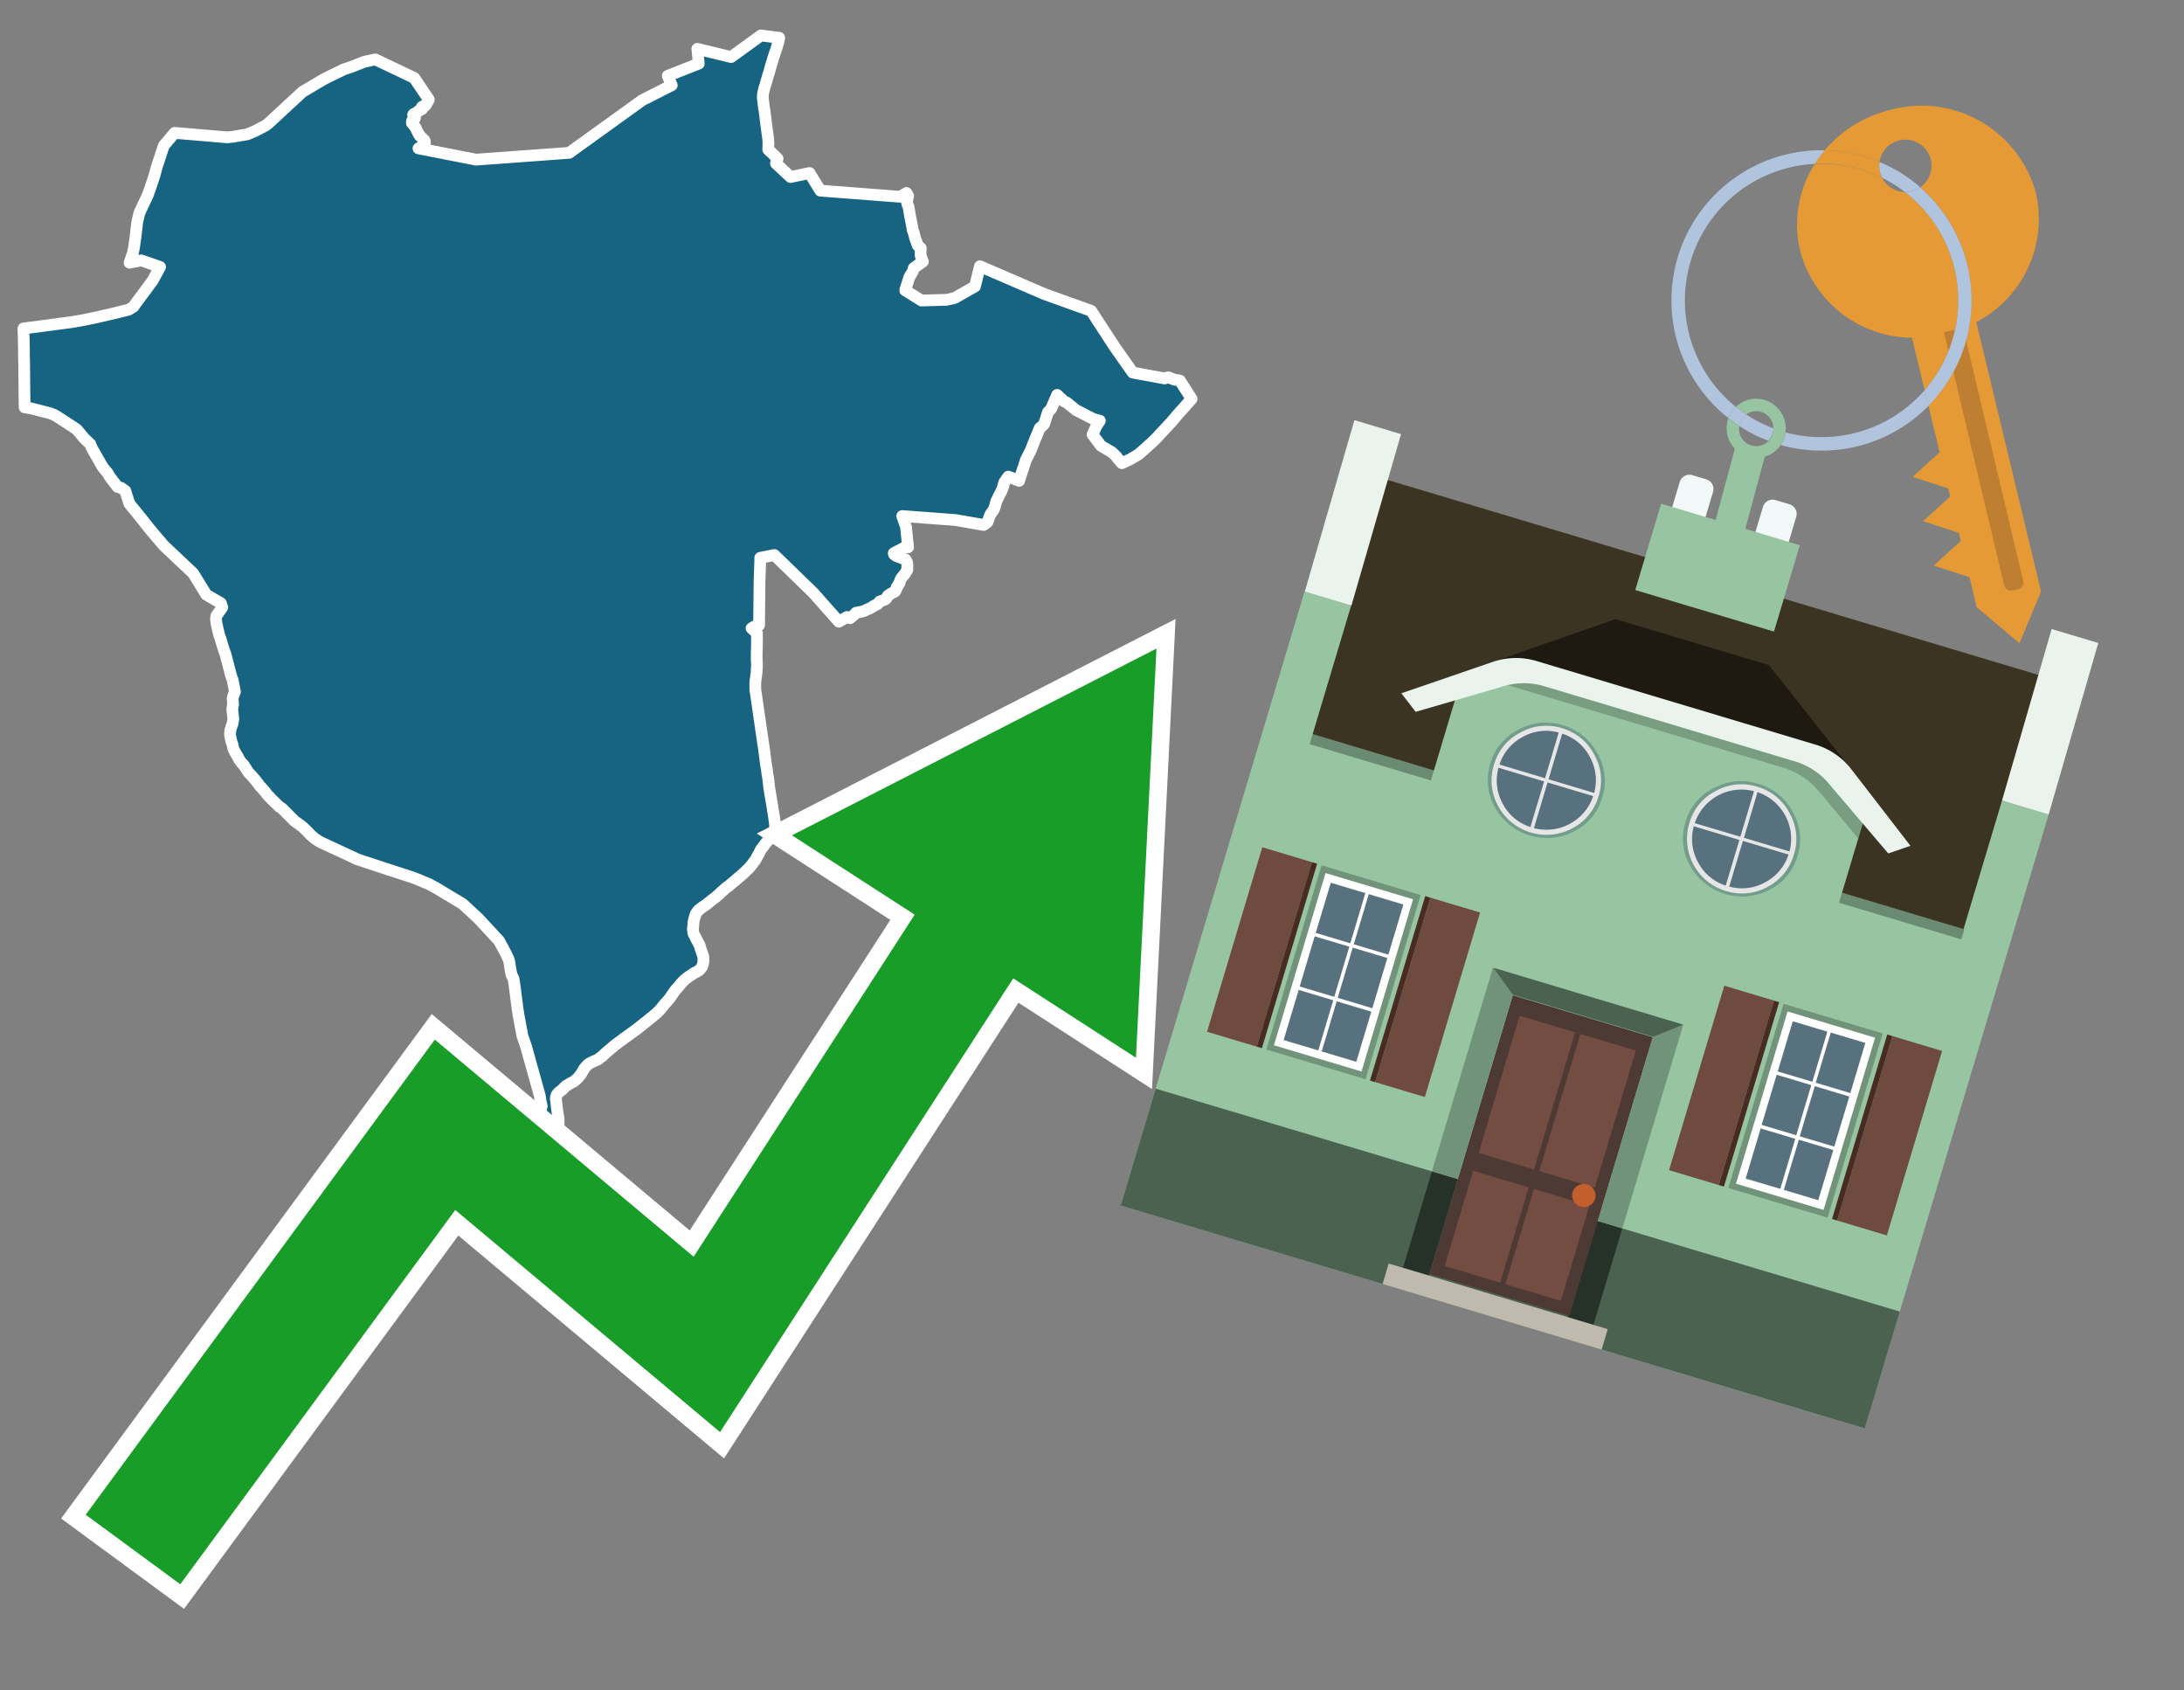
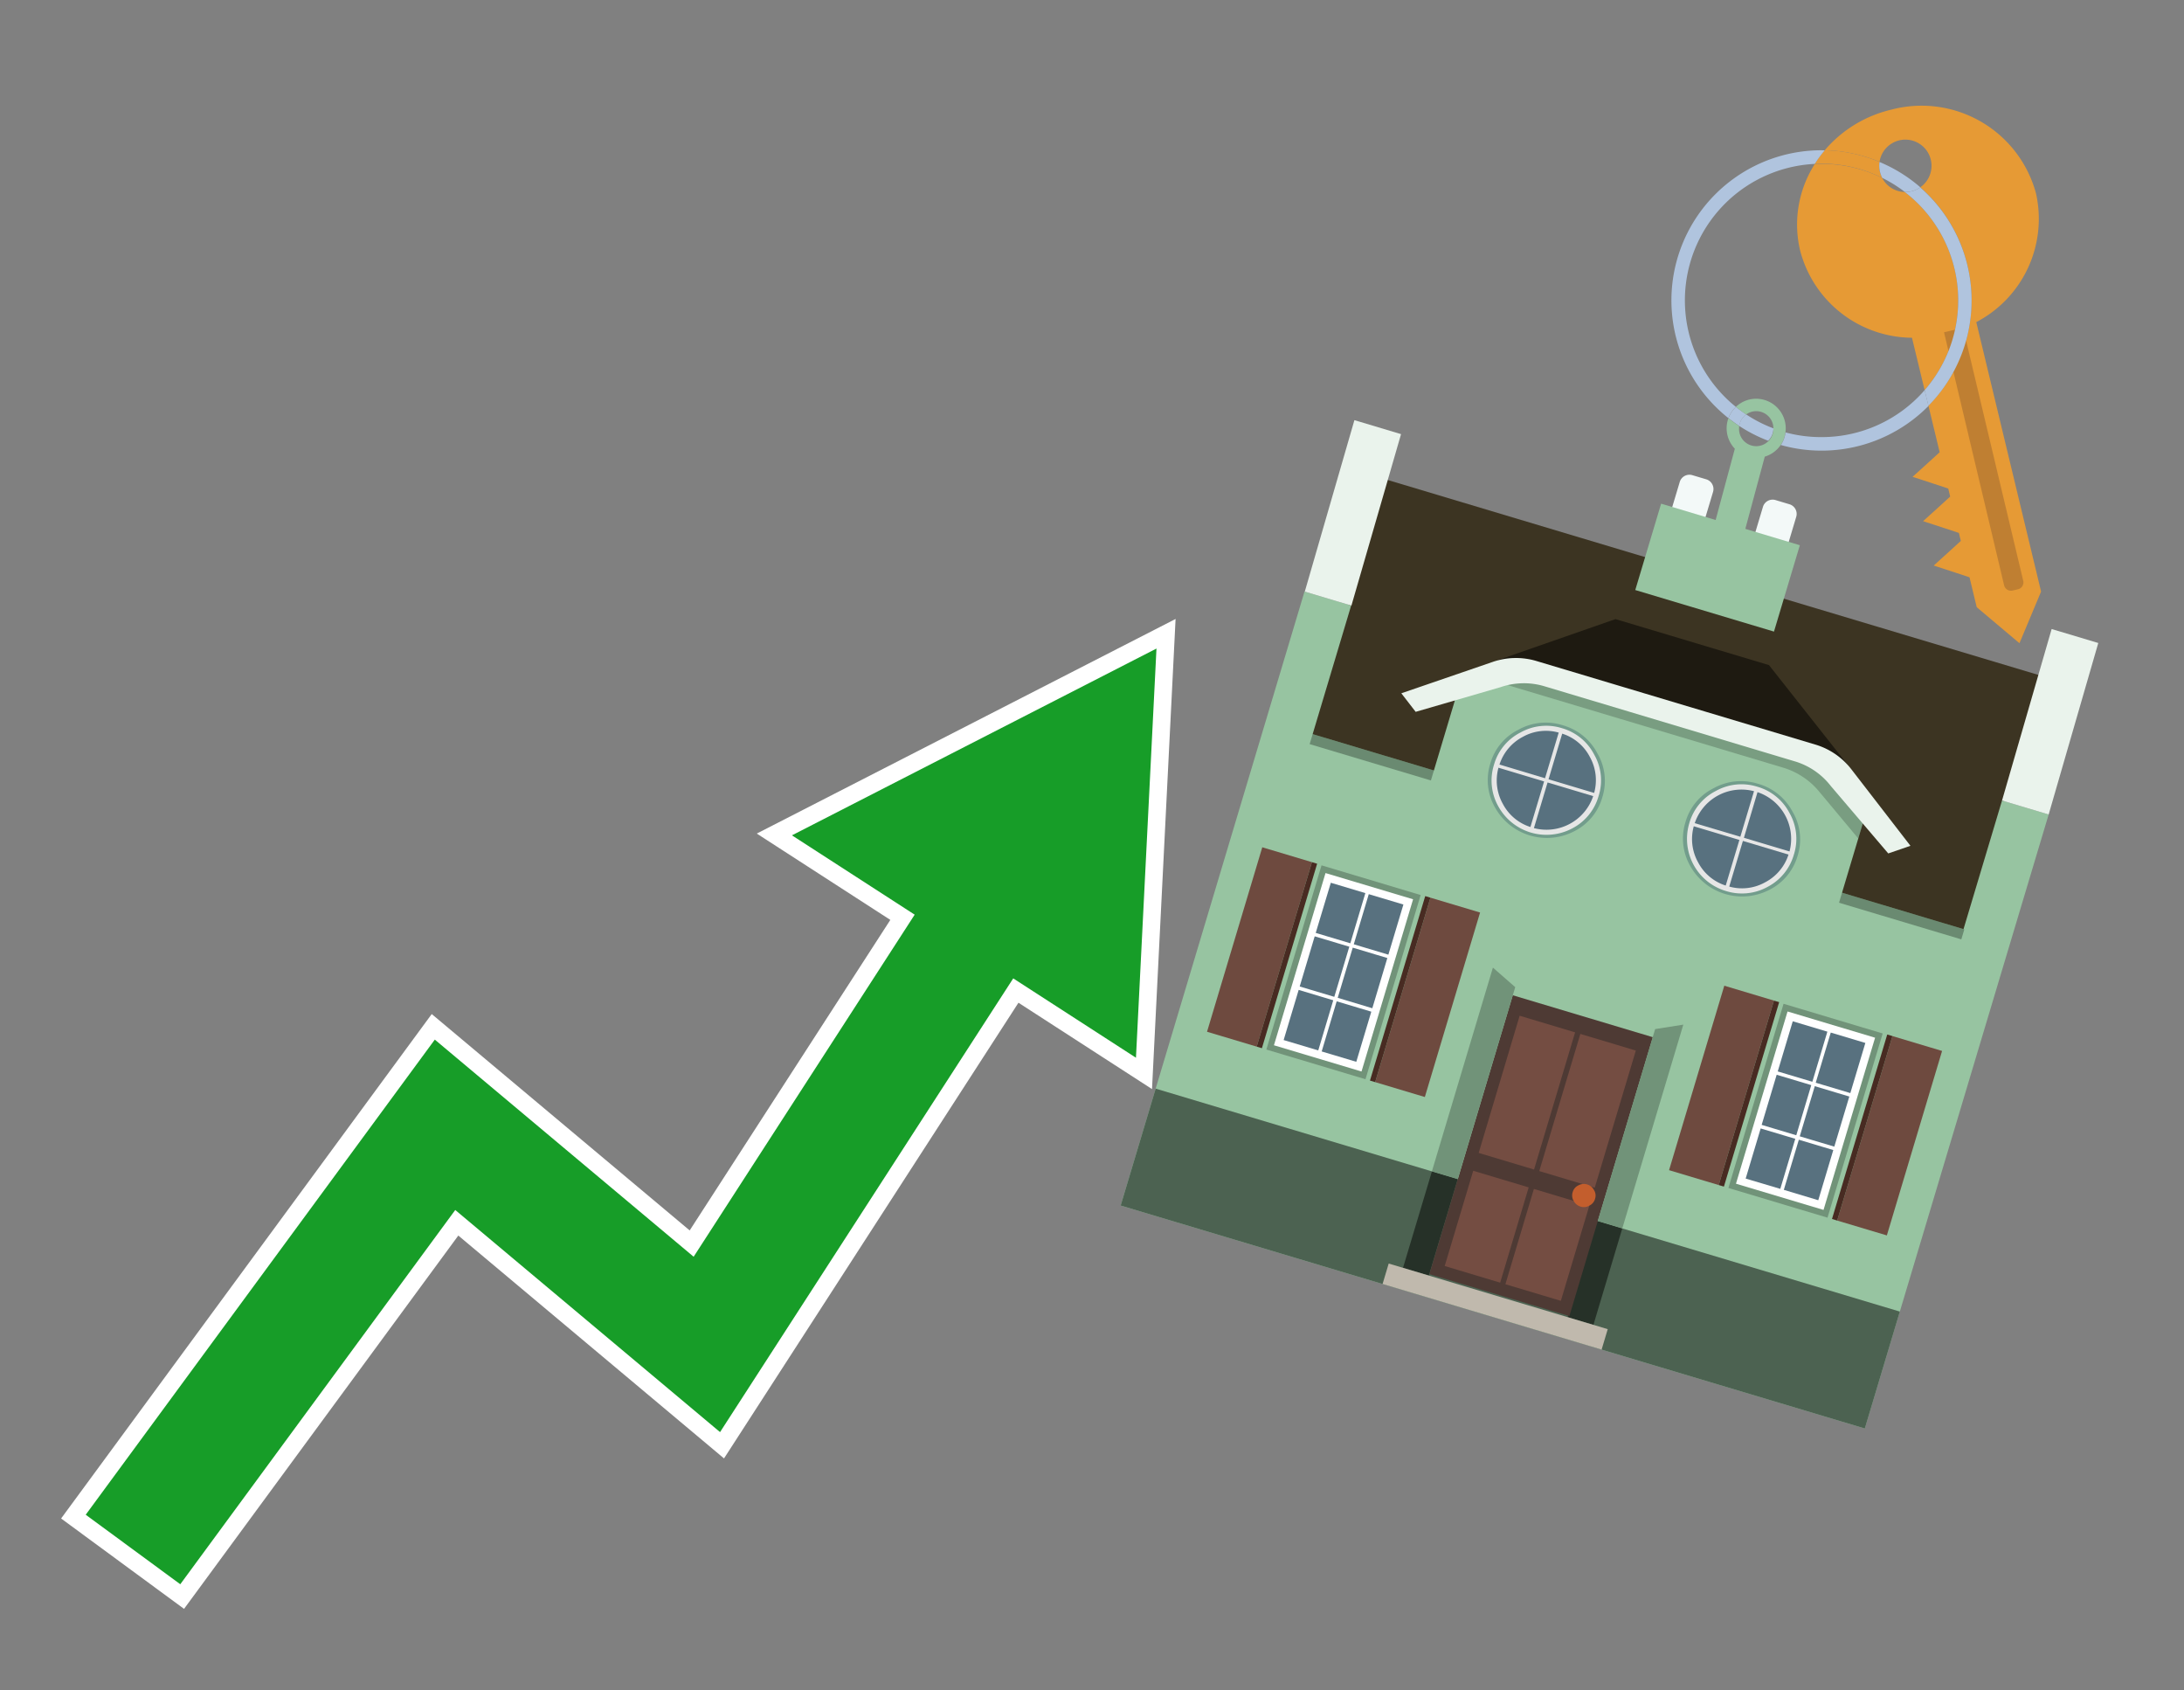
<svg xmlns="http://www.w3.org/2000/svg" id="Text" width="93.05" height="72" viewBox="0 0 93.05 72">
  <rect x="0" y="0" width="93.05" height="72" fill="#808080" stroke="none" />
-   <polygon points="17.65,3.32 18.27,4.24 18.24,4.3 18.14,4.47 18.12,4.5 18.01,4.53 17.97,4.56 17.98,4.65 17.82,4.73 17.75,4.8 17.62,4.86 17.6,4.89 17.68,4.98 17.68,5.02 17.67,5.05 17.6,5.1 17.56,5.14 17.55,5.19 17.55,5.24 17.67,5.39 17.72,5.46 17.79,5.62 17.83,5.69 17.89,5.79 18.08,5.97 18.1,6.02 18.1,6.05 18.1,6.1 17.95,6.26 17.83,6.32 20.28,6.8 24.25,6.51 27.36,4.27 28.62,3.63 28.45,3.23 29.77,2.71 29.71,2.08 31.15,2.43 32.42,1.51 33.2,1.61 33.18,1.71 33.16,1.81 33.11,1.96 33.09,2.04 33.03,2.21 32.98,2.37 32.94,2.48 32.92,2.56 32.91,2.6 32.86,2.75 32.76,3.11 32.73,3.19 32.66,3.44 32.65,3.47 32.62,3.59 32.58,3.7 32.55,3.81 32.54,3.86 32.51,3.98 32.5,4.11 32.5,4.19 32.52,4.33 32.55,4.61 32.57,4.69 32.66,5.42 32.67,5.49 32.68,5.55 32.73,5.92 32.74,6.13 32.73,6.37 32.8,6.44 32.85,6.48 32.93,6.56 33.01,6.64 33.07,6.7 33.13,6.76 33.07,6.91 33.06,6.96 33.68,7.54 34.49,7.37 34.95,8.12 38.34,8.38 38.58,8.25 38.62,8.22 38.69,8.34 38.66,8.48 38.64,8.59 38.65,8.66 38.71,8.83 38.78,9.23 38.8,9.33 38.87,9.7 38.88,9.76 38.89,9.82 38.94,9.94 38.95,9.99 39,10.18 39.04,10.28 39.1,10.45 39.16,10.51 39.23,10.57 39.22,10.81 39.22,10.86 39.25,10.97 39.32,11.14 38.93,11.42 38.89,11.56 38.74,11.81 38.72,11.88 38.58,12.31 38.57,12.37 39.26,12.8 40.33,12.77 40.47,12.74 40.68,12.69 41.54,12.2 41.75,11.34 44.51,12.53 46.49,13.24 47.48,14.76 48.26,15.87 49.62,16.12 49.77,16.07 50.03,16.17 50.27,16.21 50.77,16.99 50.12,17.72 49.93,17.95 49.64,18.26 49.52,18.39 49.48,18.43 49.36,18.56 49.32,18.61 49.21,18.72 49.04,18.88 48.73,19.16 48.58,19.29 48.51,19.35 48.43,19.4 48.16,19.56 47.97,19.65 47.8,19.73 47.6,19.5 47.57,19.45 47.37,19.26 46.91,18.99 46.55,18.51 46.71,18.15 46.86,17.92 46.59,17.85 45.85,17.47 45.44,17.14 45.34,17.1 45.04,16.82 44.78,17.42 44.65,17.55 44.49,18.05 44.46,18.09 44.37,18.18 44.3,18.23 44,18.96 43.94,19.12 43.91,19.19 43.7,19.61 43.63,19.84 43.54,20.1 43.42,20.48 42.96,20.3 42.81,20.51 42.78,20.56 42.77,20.6 42.75,20.69 42.69,20.86 42.65,20.95 42.63,20.99 42.6,21.04 42.56,21.12 42.53,21.18 42.5,21.26 42.47,21.3 42.45,21.35 42.41,21.49 42.4,21.54 42.34,21.71 42.3,21.76 42.19,21.92 42.07,22.24 41.91,22.36 40.71,22.15 38.44,21.98 38.6,22.44 38.69,23.31 38.61,23.28 38.08,23.56 38.09,23.61 38.18,23.68 38.31,23.73 38.58,23.83 38.64,23.95 38.65,23.99 38.65,24.03 38.66,24.07 38.66,24.14 38.65,24.19 38.66,24.26 38.65,24.29 38.61,24.35 38.55,24.45 38.51,24.49 38.48,24.53 38.43,24.59 38.39,24.64 38.37,24.68 38.33,24.8 38.33,24.83 38.29,24.87 38.25,24.96 38.2,25.01 38.19,25.08 38.18,25.11 38.14,25.19 37.95,25.29 37.82,25.38 37.81,25.42 37.77,25.48 37.72,25.53 37.65,25.56 37.48,25.62 37.45,25.66 37.4,25.72 37.35,25.75 37.28,25.78 37.05,25.92 36.96,25.95 36.91,25.98 36.77,26.04 36.47,26.1 36.41,26.17 36.22,26.33 36.09,26.28 35.74,26.48 34.66,25.26 32.99,23.64 32.39,23.76 32.39,23.9 32.36,24.75 32.34,26.63 32.13,26.69 32.02,26.76 32.11,26.84 32.25,26.97 32.25,27.09 32.25,27.48 32.24,27.82 32.24,27.98 32.24,28.04 32.24,28.18 32.25,28.21 32.25,28.27 32.25,28.38 32.25,28.44 32.24,28.47 32.24,28.55 32.24,28.59 32.23,28.67 32.2,28.92 32.18,29.04 32.18,29.09 32.18,29.17 32.18,29.2 32.18,29.34 32.18,29.38 32.21,29.57 32.33,30.4 32.48,31.43 32.56,31.97 32.62,32.45 32.65,32.65 32.66,32.68 32.7,33 32.72,33.08 32.77,33.53 32.86,34.08 32.88,34.18 32.94,34.56 32.98,34.81 33.02,35.12 33.03,35.32 33.04,35.46 32.89,35.6 32.86,35.63 32.72,35.8 32.62,35.92 32.58,35.97 32.53,36.04 32.48,36.11 32.44,36.16 32.41,36.2 32.39,36.25 32.37,36.28 32.36,36.31 32.31,36.4 32.27,36.47 32.19,36.62 32.16,36.66 32.14,36.69 32.11,36.72 32.09,36.75 32.05,36.81 31.9,36.99 31.83,37.05 31.71,37.17 31.65,37.22 31.59,37.28 31.5,37.35 31.43,37.41 31.34,37.49 31.31,37.52 31.23,37.58 31.17,37.63 31.09,37.7 31.03,37.75 30.98,37.78 30.87,37.87 30.83,37.91 30.8,37.94 30.76,37.97 30.71,38.01 30.66,38.07 30.54,38.17 30.47,38.23 30.35,38.32 30.25,38.4 30.09,38.53 29.94,38.63 29.87,38.68 29.74,38.79 29.72,38.82 29.66,38.9 29.63,38.96 29.61,39.03 29.56,39.2 29.55,39.27 29.54,39.39 29.53,39.49 29.52,39.55 29.53,39.68 29.54,39.74 29.55,39.77 29.61,39.88 29.64,39.94 29.66,39.99 29.78,40.21 29.81,40.27 29.82,40.31 29.85,40.42 29.87,40.47 29.97,40.76 29.97,40.9 29.97,40.94 29.95,41.05 29.93,41.14 29.91,41.18 29.8,41.32 29.67,41.4 29.6,41.43 29.37,41.58 29.3,41.63 29.14,41.76 29.11,41.79 29,41.91 28.93,42 28.81,42.13 28.74,42.22 28.63,42.38 28.53,42.52 28.45,42.62 28.4,42.68 28.33,42.75 28.31,42.78 28.28,42.81 28.12,43.01 28.06,43.07 27.96,43.17 27.86,43.25 27.52,43.53 27.4,43.62 27.29,43.71 27.14,43.83 26.57,44.24 26.29,44.45 26.18,44.53 25.96,44.72 25.84,44.82 25.8,44.86 25.75,44.9 25.7,44.95 25.66,44.99 25.6,45.03 25.51,45.1 25.45,45.14 25.24,45.23 25.16,45.27 25.09,45.31 25.03,45.36 25,45.39 24.92,45.48 24.87,45.55 24.76,45.74 24.74,45.77 24.67,45.85 24.61,45.93 24.57,45.96 24.46,46.06 24.28,46.15 24.24,46.18 24.09,46.27 23.97,46.4 23.78,46.55 23.71,46.65 23.68,46.79 23.69,46.86 23.71,47.03 23.74,47.29 23.77,47.48 23.79,47.58 23.8,47.77 23.8,47.86 23.79,48.25 23.71,48.5 23.66,48.66 23.59,48.84 23.57,48.88 23.54,48.94 23.47,49.07 23.4,49.23 23.31,49.45 23.29,49.61 23.28,49.81 23.29,49.84 23.32,49.97 23.35,50.11 23.37,50.22 23.39,50.28 23.45,50.47 23.13,50.35 23.07,50.18 22.97,49.68 22.95,49.53 22.94,49.39 22.93,49.11 22.94,49.03 22.96,48.8 23.03,48.44 23.06,48.28 23.09,48.09 23.08,47.99 23.02,47.37 23.04,47.26 23.08,47.11 23.03,46.89 23.02,46.83 23,46.68 22.42,44.6 22.33,44.33 22.28,44.19 22.25,44.1 22.23,43.97 22.12,43.39 22.09,43.22 22.04,42.89 21.97,42.34 21.92,41.95 21.88,41.69 21.79,41.51 21.74,41.24 21.7,40.97 21.66,40.84 21.56,40.63 21.5,40.51 21.26,40.07 20.39,39.13 19.71,38.5 18.56,37.81 18.28,37.66 17.78,37.45 17.6,37.38 16.31,36.96 15.19,36.59 15.12,36.55 13.63,35.86 13.43,35.73 13.24,35.57 13.1,35.42 12.89,35.22 12.72,35.09 12.62,35.02 12.57,34.99 12.05,34.47 12.01,34.43 11.95,34.39 11.9,34.36 11.58,34.05 11.41,33.87 11.36,33.81 11.3,33.73 11.17,33.58 11.08,33.49 11.01,33.39 10.94,33.3 10.85,33.19 10.71,33.03 10.63,32.95 10.56,32.86 10.38,32.58 10.34,32.55 10.2,32.37 10.13,32.23 10.06,32.12 9.94,31.89 9.91,31.73 9.85,31.56 9.8,31.3 9.81,31.13 9.85,30.98 9.88,30.9 9.91,30.82 9.94,30.62 9.91,30.33 9.9,30.26 9.9,30.17 9.93,30.01 9.92,29.84 9.91,29.76 9.94,29.64 10.01,29.46 9.91,28.96 9.85,28.8 9.61,27.88 9.54,27.68 9.46,27.43 9.4,27.22 9.34,27.05 9.3,26.89 9.23,26.58 9.2,26.37 9.22,26.23 9.47,25.87 9.41,25.69 8.79,25.33 8.23,24.42 6.98,23.24 6.57,22.76 6.37,22.52 6.1,22.18 5.82,21.83 5.62,21.59 5.51,21.45 5.34,20.91 5.16,20.78 5.01,20.74 4.77,20.43 4.71,20.35 4.63,20.23 4.59,20.15 4.51,20.06 4.38,19.9 3.91,19.08 3.85,18.92 3.57,18.65 3.27,18.29 2.86,18.02 2.46,17.76 2.31,17.67 2.13,17.6 1.3,17.39 1.05,17.35 1.04,16.71 1.04,16.68 1.03,15.52 1.02,15.14 1.02,14.86 1.01,14.39 1,14.13 1,13.99 1.85,13.88 3.12,13.71 3.57,13.63 4.05,13.53 4.88,13.34 5.48,13.19 5.6,13.12 5.64,13.09 5.69,13.06 5.77,12.94 6.5,11.96 6.82,11.37 6.02,11.09 5.52,11.19 5.66,10.78 5.68,10.69 5.71,10.54 5.77,10.12 5.85,9.44 5.92,9.15 5.93,9.1 5.97,9 6.3,8.3 6.41,7.99 6.58,7.48 6.63,7.3 6.68,7.11 6.97,6.23 6.99,6.19 7.44,5.66 9.69,5.85 9.95,5.82 10.54,5.72 10.87,5.58 11.31,5.35 11.41,5.28 12.89,3.91 13.82,3.36 14.66,2.95 14.91,2.87 15.53,2.63 15.99,2.53 " fill="#166382" stroke="#fff" stroke-linejoin="round" stroke-width="0.5" />
  <polygon points="49.272 27.624 33.741 35.58 38.97 38.959 29.553 53.529 18.525 44.281 3.652 64.518 7.681 67.479 19.396 51.538 30.678 60.999 43.169 41.673 48.398 45.053 49.272 27.624" fill="none" stroke="#fff" stroke-miterlimit="10" stroke-width="1.5" />
  <polygon points="49.272 27.624 33.741 35.58 38.97 38.959 29.553 53.529 18.525 44.281 3.652 64.518 7.681 67.479 19.396 51.538 30.678 60.999 43.169 41.673 48.398 45.053 49.272 27.624" fill="#179d28" />
  <path d="M80.19,7.577a1.16,1.16,0,0,1-.094-.251,1.114,1.114,0,0,1-.018-.429A6.367,6.367,0,0,0,77.743,6.4a5.269,5.269,0,0,0-.423.577c.1,0,.192-.007.288-.007A5.794,5.794,0,0,1,80.19,7.577Z" fill="#e69a35" />
  <path d="M77.608,6.4A6.394,6.394,0,0,0,73.64,17.81a1.26,1.26,0,0,1,.317-.48A5.821,5.821,0,0,1,77.32,6.981a5.269,5.269,0,0,1,.423-.577Z" fill="#b0c4de" />
  <path d="M84.2,13.72a4.962,4.962,0,0,0,2.545-5.48,5.047,5.047,0,0,0-6.179-3.566A5.322,5.322,0,0,0,77.743,6.4a6.367,6.367,0,0,1,2.335.493,1.114,1.114,0,1,1,1.736,1.084,6.392,6.392,0,0,1,.347,9.3l.479,1.985-.438.4-.716.648.92.3.6.2.082.341-.438.4-.716.648.92.3.605.2.082.341-.438.4-.716.649.92.3.605.2.307,1.274,1.821,1.534.921-2.2Z" fill="#e69a35" />
  <path d="M81.154,8.179a1.115,1.115,0,0,1-.964-.6,5.794,5.794,0,0,0-2.582-.6c-.1,0-.192,0-.288.007a4.783,4.783,0,0,0-.625,3.685,4.962,4.962,0,0,0,4.765,3.715L82,16.617a5.82,5.82,0,0,0-.846-8.438Z" fill="#e69a35" />
  <path d="M74.1,18.142a6.386,6.386,0,0,0,1.232.63.73.73,0,0,0,.224-.527h0a5.783,5.783,0,0,1-1.159-.593A.733.733,0,0,0,74.1,18.142Z" fill="#b0c4de" />
  <path d="M74.4,17.652q-.228-.152-.44-.322a1.26,1.26,0,0,0-.317.48c.148.117.3.228.46.332A.733.733,0,0,1,74.4,17.652Z" fill="#b0c4de" />
  <path d="M74.824,16.984a1.257,1.257,0,0,0-.867.346c.141.114.288.222.44.322a.731.731,0,0,1,1.159.593h0a.732.732,0,1,1-1.463,0,.7.7,0,0,1,.007-.1c-.158-.1-.312-.215-.46-.332a1.258,1.258,0,0,0,.273,1.3l-.979,3.635,1.275.341.98-3.639a1.266,1.266,0,0,0,.681-.5,1.249,1.249,0,0,0,.2-.538,1.328,1.328,0,0,0,.012-.168A1.262,1.262,0,0,0,74.824,16.984Z" fill="#97c4a1" />
  <path d="M85.974,25.1l-.226.053a.3.3,0,0,1-.362-.223l-2.56-10.777.81-.193L86.2,24.736A.3.3,0,0,1,85.974,25.1Z" fill="#bf7f32" />
  <path d="M80.1,7.326a1.16,1.16,0,0,0,.094.251,5.833,5.833,0,0,1,.964.6,1.137,1.137,0,0,0,.287-.031,1.108,1.108,0,0,0,.373-.167A6.371,6.371,0,0,0,80.078,6.9,1.114,1.114,0,0,0,80.1,7.326Z" fill="#b0c4de" />
  <path d="M77.608,18.618a5.836,5.836,0,0,1-1.534-.2,1.24,1.24,0,0,1-.2.537,6.4,6.4,0,0,0,6.291-1.666L82,16.617A5.807,5.807,0,0,1,77.608,18.618Z" fill="#b0c4de" />
  <path d="M81.814,7.981a1.108,1.108,0,0,1-.373.167,1.137,1.137,0,0,1-.287.031A5.82,5.82,0,0,1,82,16.617l.161.667a6.392,6.392,0,0,0-.347-9.3Z" fill="#b0c4de" />
  <polygon points="83.79 39.753 55.78 31.364 58.988 20.404 86.964 28.783 83.79 39.753 83.79 39.753" fill="#3c3422" fill-rule="evenodd" />
  <polygon points="81.705 53.32 87.284 34.692 85.297 34.097 83.656 39.575 55.926 31.269 57.567 25.791 55.579 25.196 47.746 51.348 79.451 60.844 81.705 53.32" fill="#97c4a1" fill-rule="evenodd" />
  <rect x="69.522" y="21.148" width="0.444" height="28.983" transform="translate(15.592 92.226) rotate(-73.326)" opacity="0.3" />
  <polygon points="87.284 34.692 85.297 34.097 87.411 26.793 89.398 27.388 87.284 34.692 87.284 34.692" fill="#eaf3ec" fill-rule="evenodd" />
  <polygon points="57.578 25.794 55.591 25.199 57.705 17.896 59.692 18.491 57.578 25.794 57.578 25.794" fill="#eaf3ec" fill-rule="evenodd" />
  <polygon points="79.451 60.844 80.943 55.865 49.238 46.369 47.747 51.348 79.451 60.844 79.451 60.844" fill="#4c6251" fill-rule="evenodd" />
  <path d="M71.566,20.528l-.522,1.743,1.418.425.523-1.744a.432.432,0,0,0-.289-.536l-.593-.177A.431.431,0,0,0,71.566,20.528Z" fill="#f3f9f8" fill-rule="evenodd" />
  <path d="M75.111,21.589l-.522,1.743,1.418.425.522-1.743a.43.43,0,0,0-.289-.536l-.593-.178A.43.43,0,0,0,75.111,21.589Z" fill="#f3f9f8" fill-rule="evenodd" />
  <polygon points="75.368 28.329 68.829 26.37 63.807 28.121 78.733 32.591 75.368 28.329" fill="#1e1a11" />
  <polygon points="78.248 32.422 64.442 28.287 62.236 28.998 60.064 36.247 77.453 41.455 79.651 34.116 78.248 32.422" fill="#97c4a1" />
  <path d="M77.74,32.516S65.088,28.725,65,28.7l-.938.43,11.892,3.562a3.175,3.175,0,0,1,1.532,1l1.685,2.02.327-1.09Z" fill-rule="evenodd" opacity="0.2" />
  <path d="M77.35,31.716,65.458,28.154a3.041,3.041,0,0,0-1.854.037l-3.9,1.339.611.79,3.626-1.054a3.045,3.045,0,0,1,1.855-.037l10.673,3.2A3.028,3.028,0,0,1,78,33.477l2.45,2.874.945-.325-2.518-3.26A3.036,3.036,0,0,0,77.35,31.716Z" fill="#eaf3ec" />
  <polygon points="76.683 23.223 70.773 21.453 69.671 25.132 75.581 26.902 76.683 23.223 76.683 23.223" fill="#97c4a1" fill-rule="evenodd" />
  <g id="Symbol_9_0_Layer2_0_MEMBER_8_MEMBER_21_MEMBER_0_FILL" data-name="Symbol 9 0 Layer2 0 MEMBER 8 MEMBER 21 MEMBER 0 FILL">
    <path d="M66.584,30.892a2.39,2.39,0,0,0-1.891.189,2.317,2.317,0,0,0-1.2,1.448A2.345,2.345,0,0,0,63.7,34.4a2.528,2.528,0,0,0,3.367,1.008,2.339,2.339,0,0,0,1.2-1.447,2.313,2.313,0,0,0-.208-1.87A2.394,2.394,0,0,0,66.584,30.892Z" fill="#729d8c" />
  </g>
  <g id="Symbol_9_0_Layer2_0_MEMBER_8_MEMBER_21_MEMBER_1_FILL" data-name="Symbol 9 0 Layer2 0 MEMBER 8 MEMBER 21 MEMBER 1 FILL">
    <path d="M66.547,31.016a2.241,2.241,0,0,0-1.769.185,2.213,2.213,0,0,0-1.127,1.376,2.239,2.239,0,0,0,.185,1.768,2.341,2.341,0,0,0,3.145.942,2.234,2.234,0,0,0,1.126-1.376,2.207,2.207,0,0,0-.185-1.768A2.237,2.237,0,0,0,66.547,31.016Z" fill="#e6e6e6" />
  </g>
  <g id="Symbol_9_0_Layer2_0_MEMBER_8_MEMBER_21_MEMBER_2_MEMBER_0_FILL" data-name="Symbol 9 0 Layer2 0 MEMBER 8 MEMBER 21 MEMBER 2 MEMBER 0 FILL">
    <path d="M65.787,33.284,63.843,32.7a2.036,2.036,0,0,0,.186,1.539,2.015,2.015,0,0,0,1.175.986Z" fill="#58717f" />
  </g>
  <g id="Symbol_9_0_Layer2_0_MEMBER_8_MEMBER_21_MEMBER_2_MEMBER_1_FILL" data-name="Symbol 9 0 Layer2 0 MEMBER 8 MEMBER 21 MEMBER 2 MEMBER 1 FILL">
    <path d="M65.827,33.148l.582-1.944a2.01,2.01,0,0,0-1.523.178,2.037,2.037,0,0,0-1,1.183Z" fill="#58717f" />
  </g>
  <g id="Symbol_9_0_Layer2_0_MEMBER_8_MEMBER_21_MEMBER_2_MEMBER_2_FILL" data-name="Symbol 9 0 Layer2 0 MEMBER 8 MEMBER 21 MEMBER 2 MEMBER 2 FILL">
    <path d="M67.878,33.91l-1.943-.582-.582,1.944a2.1,2.1,0,0,0,2.525-1.362Z" fill="#58717f" />
  </g>
  <g id="Symbol_9_0_Layer2_0_MEMBER_8_MEMBER_21_MEMBER_2_MEMBER_3_FILL" data-name="Symbol 9 0 Layer2 0 MEMBER 8 MEMBER 21 MEMBER 2 MEMBER 3 FILL">
    <path d="M66.558,31.249l-.582,1.943,1.943.582a2.031,2.031,0,0,0-.186-1.539A2.009,2.009,0,0,0,66.558,31.249Z" fill="#58717f" />
  </g>
  <g id="Symbol_9_0_Layer2_0_MEMBER_8_MEMBER_21_MEMBER_0_FILL-2" data-name="Symbol 9 0 Layer2 0 MEMBER 8 MEMBER 21 MEMBER 0 FILL">
    <path d="M74.9,33.384a2.4,2.4,0,0,0-1.891.189,2.316,2.316,0,0,0-1.2,1.448,2.341,2.341,0,0,0,.209,1.87A2.527,2.527,0,0,0,75.387,37.9a2.345,2.345,0,0,0,1.2-1.447,2.314,2.314,0,0,0-.209-1.87A2.389,2.389,0,0,0,74.9,33.384Z" fill="#729d8c" />
  </g>
  <g id="Symbol_9_0_Layer2_0_MEMBER_8_MEMBER_21_MEMBER_1_FILL-2" data-name="Symbol 9 0 Layer2 0 MEMBER 8 MEMBER 21 MEMBER 1 FILL">
    <path d="M74.867,33.508a2.239,2.239,0,0,0-1.768.185,2.21,2.21,0,0,0-1.127,1.376,2.316,2.316,0,0,0,1.564,2.883,2.261,2.261,0,0,0,1.765-.173A2.237,2.237,0,0,0,76.428,36.4a2.209,2.209,0,0,0-.185-1.769A2.239,2.239,0,0,0,74.867,33.508Z" fill="#e6e6e6" />
  </g>
  <g id="Symbol_9_0_Layer2_0_MEMBER_8_MEMBER_21_MEMBER_2_MEMBER_0_FILL-2" data-name="Symbol 9 0 Layer2 0 MEMBER 8 MEMBER 21 MEMBER 2 MEMBER 0 FILL">
    <path d="M74.107,35.776l-1.943-.582a2.031,2.031,0,0,0,.186,1.539,2.009,2.009,0,0,0,1.175.986Z" fill="#58717f" />
  </g>
  <g id="Symbol_9_0_Layer2_0_MEMBER_8_MEMBER_21_MEMBER_2_MEMBER_1_FILL-2" data-name="Symbol 9 0 Layer2 0 MEMBER 8 MEMBER 21 MEMBER 2 MEMBER 1 FILL">
    <path d="M74.148,35.64,74.73,33.7a2.1,2.1,0,0,0-2.525,1.362Z" fill="#58717f" />
  </g>
  <g id="Symbol_9_0_Layer2_0_MEMBER_8_MEMBER_21_MEMBER_2_MEMBER_2_FILL-2" data-name="Symbol 9 0 Layer2 0 MEMBER 8 MEMBER 21 MEMBER 2 MEMBER 2 FILL">
    <path d="M76.2,36.4l-1.943-.582-.582,1.944a2.015,2.015,0,0,0,1.523-.178A2.036,2.036,0,0,0,76.2,36.4Z" fill="#58717f" />
  </g>
  <g id="Symbol_9_0_Layer2_0_MEMBER_8_MEMBER_21_MEMBER_2_MEMBER_3_FILL-2" data-name="Symbol 9 0 Layer2 0 MEMBER 8 MEMBER 21 MEMBER 2 MEMBER 3 FILL">
    <path d="M74.879,33.741,74.3,35.684l1.943.582a2.1,2.1,0,0,0-1.361-2.525Z" fill="#58717f" />
  </g>
  <polygon points="51.426 43.946 53.542 44.58 55.896 36.723 53.78 36.089 51.426 43.946 51.426 43.946" fill="#6e4a3f" fill-rule="evenodd" />
  <polygon points="53.542 44.58 53.764 44.647 56.117 36.789 55.896 36.723 53.542 44.58 53.542 44.58" fill="#482b22" fill-rule="evenodd" />
  <polygon points="60.706 46.726 58.59 46.092 60.943 38.235 63.059 38.868 60.706 46.726 60.706 46.726" fill="#6e4a3f" fill-rule="evenodd" />
  <polygon points="58.59 46.092 58.368 46.026 60.722 38.168 60.943 38.235 58.59 46.092 58.59 46.092" fill="#482b22" fill-rule="evenodd" />
  <rect x="53.146" y="39.209" width="8.19" height="4.408" transform="translate(1.145 84.365) rotate(-73.326)" fill="#719379" />
  <polygon points="60.205 38.304 56.474 37.187 54.277 44.522 58.008 45.639 60.205 38.304 60.205 38.304" fill="#fff" fill-rule="evenodd" />
  <path d="M59.792,38.527l-.64,2.136-1.474-.442.639-2.135,1.475.441Zm-1.621-.485-.64,2.136-1.474-.442L56.7,37.6l1.474.442Zm-2.158,1.84,1.475.441-.64,2.136-1.474-.441.639-2.136Zm-.683,2.282,1.474.441-.639,2.136L54.69,44.3l.64-2.135Zm.981,2.621.639-2.136,1.475.442-.64,2.135-1.474-.441Zm2.158-1.84L56.994,42.5l.64-2.136,1.474.442-.639,2.136Z" fill="#58717f" fill-rule="evenodd" />
  <polygon points="80.39 52.621 78.274 51.988 80.628 44.13 82.743 44.764 80.39 52.621 80.39 52.621" fill="#6e4a3f" fill-rule="evenodd" />
  <polygon points="78.274 51.988 78.053 51.921 80.406 44.064 80.628 44.13 78.274 51.988 78.274 51.988" fill="#482b22" fill-rule="evenodd" />
  <polygon points="71.111 49.842 73.227 50.476 75.58 42.619 73.464 41.985 71.111 49.842 71.111 49.842" fill="#6e4a3f" fill-rule="evenodd" />
  <polygon points="73.227 50.476 73.448 50.542 75.802 42.685 75.58 42.619 73.227 50.476 73.227 50.476" fill="#482b22" fill-rule="evenodd" />
  <rect x="72.83" y="45.105" width="8.19" height="4.408" transform="translate(9.534 107.426) rotate(-73.326)" fill="#719379" />
  <polygon points="76.159 43.083 79.889 44.2 77.692 51.535 73.962 50.418 76.159 43.083 76.159 43.083" fill="#fff" fill-rule="evenodd" />
  <path d="M76.381,43.5l1.475.442-.64,2.135-1.475-.441.64-2.136ZM78,43.981l1.474.442-.64,2.136-1.474-.442L78,43.981Zm.791,2.724-.64,2.135L76.679,48.4l.64-2.136,1.474.442Zm-.684,2.282-.639,2.135L76,50.68l.64-2.135,1.474.442Zm-2.26,1.65L74.375,50.2l.639-2.135,1.475.441-.64,2.136Zm-.791-2.724.64-2.135,1.474.441-.639,2.136-1.475-.442Z" fill="#58717f" fill-rule="evenodd" />
  <polygon points="67.888 56.431 69.118 52.323 68.019 51.994 66.789 56.102 67.888 56.431 67.888 56.431" fill="#263128" fill-rule="evenodd" />
  <polygon points="60.877 54.331 62.108 50.223 61.007 49.894 59.776 54.002 60.877 54.331 60.877 54.331" fill="#263128" fill-rule="evenodd" />
  <g id="Symbol_9_0_Layer2_0_MEMBER_8_MEMBER_12_MEMBER_0_FILL" data-name="Symbol 9 0 Layer2 0 MEMBER 8 MEMBER 12 MEMBER 0 FILL">
    <path d="M70.418,44.178l-5.965-1.786L60.9,54.27l5.964,1.786Z" fill="#4e3a34" />
  </g>
  <g id="Symbol_9_0_Layer2_0_MEMBER_8_MEMBER_12_MEMBER_1_MEMBER_0_FILL" data-name="Symbol 9 0 Layer2 0 MEMBER 8 MEMBER 12 MEMBER 1 MEMBER 0 FILL">
    <path d="M65.358,49.815l1.75-5.843-2.363-.708L63,49.107Z" fill="#744d42" />
  </g>
  <g id="Symbol_9_0_Layer2_0_MEMBER_8_MEMBER_12_MEMBER_1_MEMBER_1_FILL" data-name="Symbol 9 0 Layer2 0 MEMBER 8 MEMBER 12 MEMBER 1 MEMBER 1 FILL">
    <path d="M67.331,44.039l-1.75,5.842,2.364.708,1.75-5.842Z" fill="#744d42" />
  </g>
  <g id="Symbol_9_0_Layer2_0_MEMBER_8_MEMBER_12_MEMBER_2_MEMBER_0_FILL" data-name="Symbol 9 0 Layer2 0 MEMBER 8 MEMBER 12 MEMBER 2 MEMBER 0 FILL">
    <path d="M63.915,54.633l1.215-4.058-2.363-.707-1.215,4.057Z" fill="#744d42" />
  </g>
  <g id="Symbol_9_0_Layer2_0_MEMBER_8_MEMBER_12_MEMBER_2_MEMBER_1_FILL" data-name="Symbol 9 0 Layer2 0 MEMBER 8 MEMBER 12 MEMBER 2 MEMBER 1 FILL">
    <path d="M66.5,55.407l1.215-4.057-2.363-.708L64.138,54.7Z" fill="#744d42" />
  </g>
  <g id="Symbol_9_0_Layer2_0_MEMBER_8_MEMBER_13_FILL" data-name="Symbol 9 0 Layer2 0 MEMBER 8 MEMBER 13 FILL">
    <path d="M67.959,51.058a.439.439,0,0,0-.045-.367.487.487,0,0,0-.669-.2.445.445,0,0,0-.239.282.457.457,0,0,0,.041.378.481.481,0,0,0,.293.242.459.459,0,0,0,.377-.042A.453.453,0,0,0,67.959,51.058Z" fill="#c35e2d" />
  </g>
  <g id="Symbol_9_0_Layer2_0_MEMBER_8_MEMBER_14_FILL" data-name="Symbol 9 0 Layer2 0 MEMBER 8 MEMBER 14 FILL">
    <path d="M64.557,42.047l-.951-.833-2.6,8.68,1.1.329Z" fill="#719379" />
  </g>
  <g id="Symbol_9_0_Layer2_0_MEMBER_8_MEMBER_15_FILL" data-name="Symbol 9 0 Layer2 0 MEMBER 8 MEMBER 15 FILL">
    <path d="M71.718,43.643l-1.2.19L68.072,52.01l1.046.313Z" fill="#719379" />
  </g>
  <g id="Symbol_9_0_Layer2_0_MEMBER_8_MEMBER_16_FILL" data-name="Symbol 9 0 Layer2 0 MEMBER 8 MEMBER 16 FILL">
-     <path d="M63.627,41.22l.836,1.156,5.961,1.786,1.294-.519Z" fill="#4c6251" />
+     <path d="M63.627,41.22Z" fill="#4c6251" />
  </g>
  <polygon points="58.905 54.69 59.166 53.819 68.498 56.614 68.237 57.485 58.905 54.69 58.905 54.69" fill="#c0b9ad" fill-rule="evenodd" />
</svg>